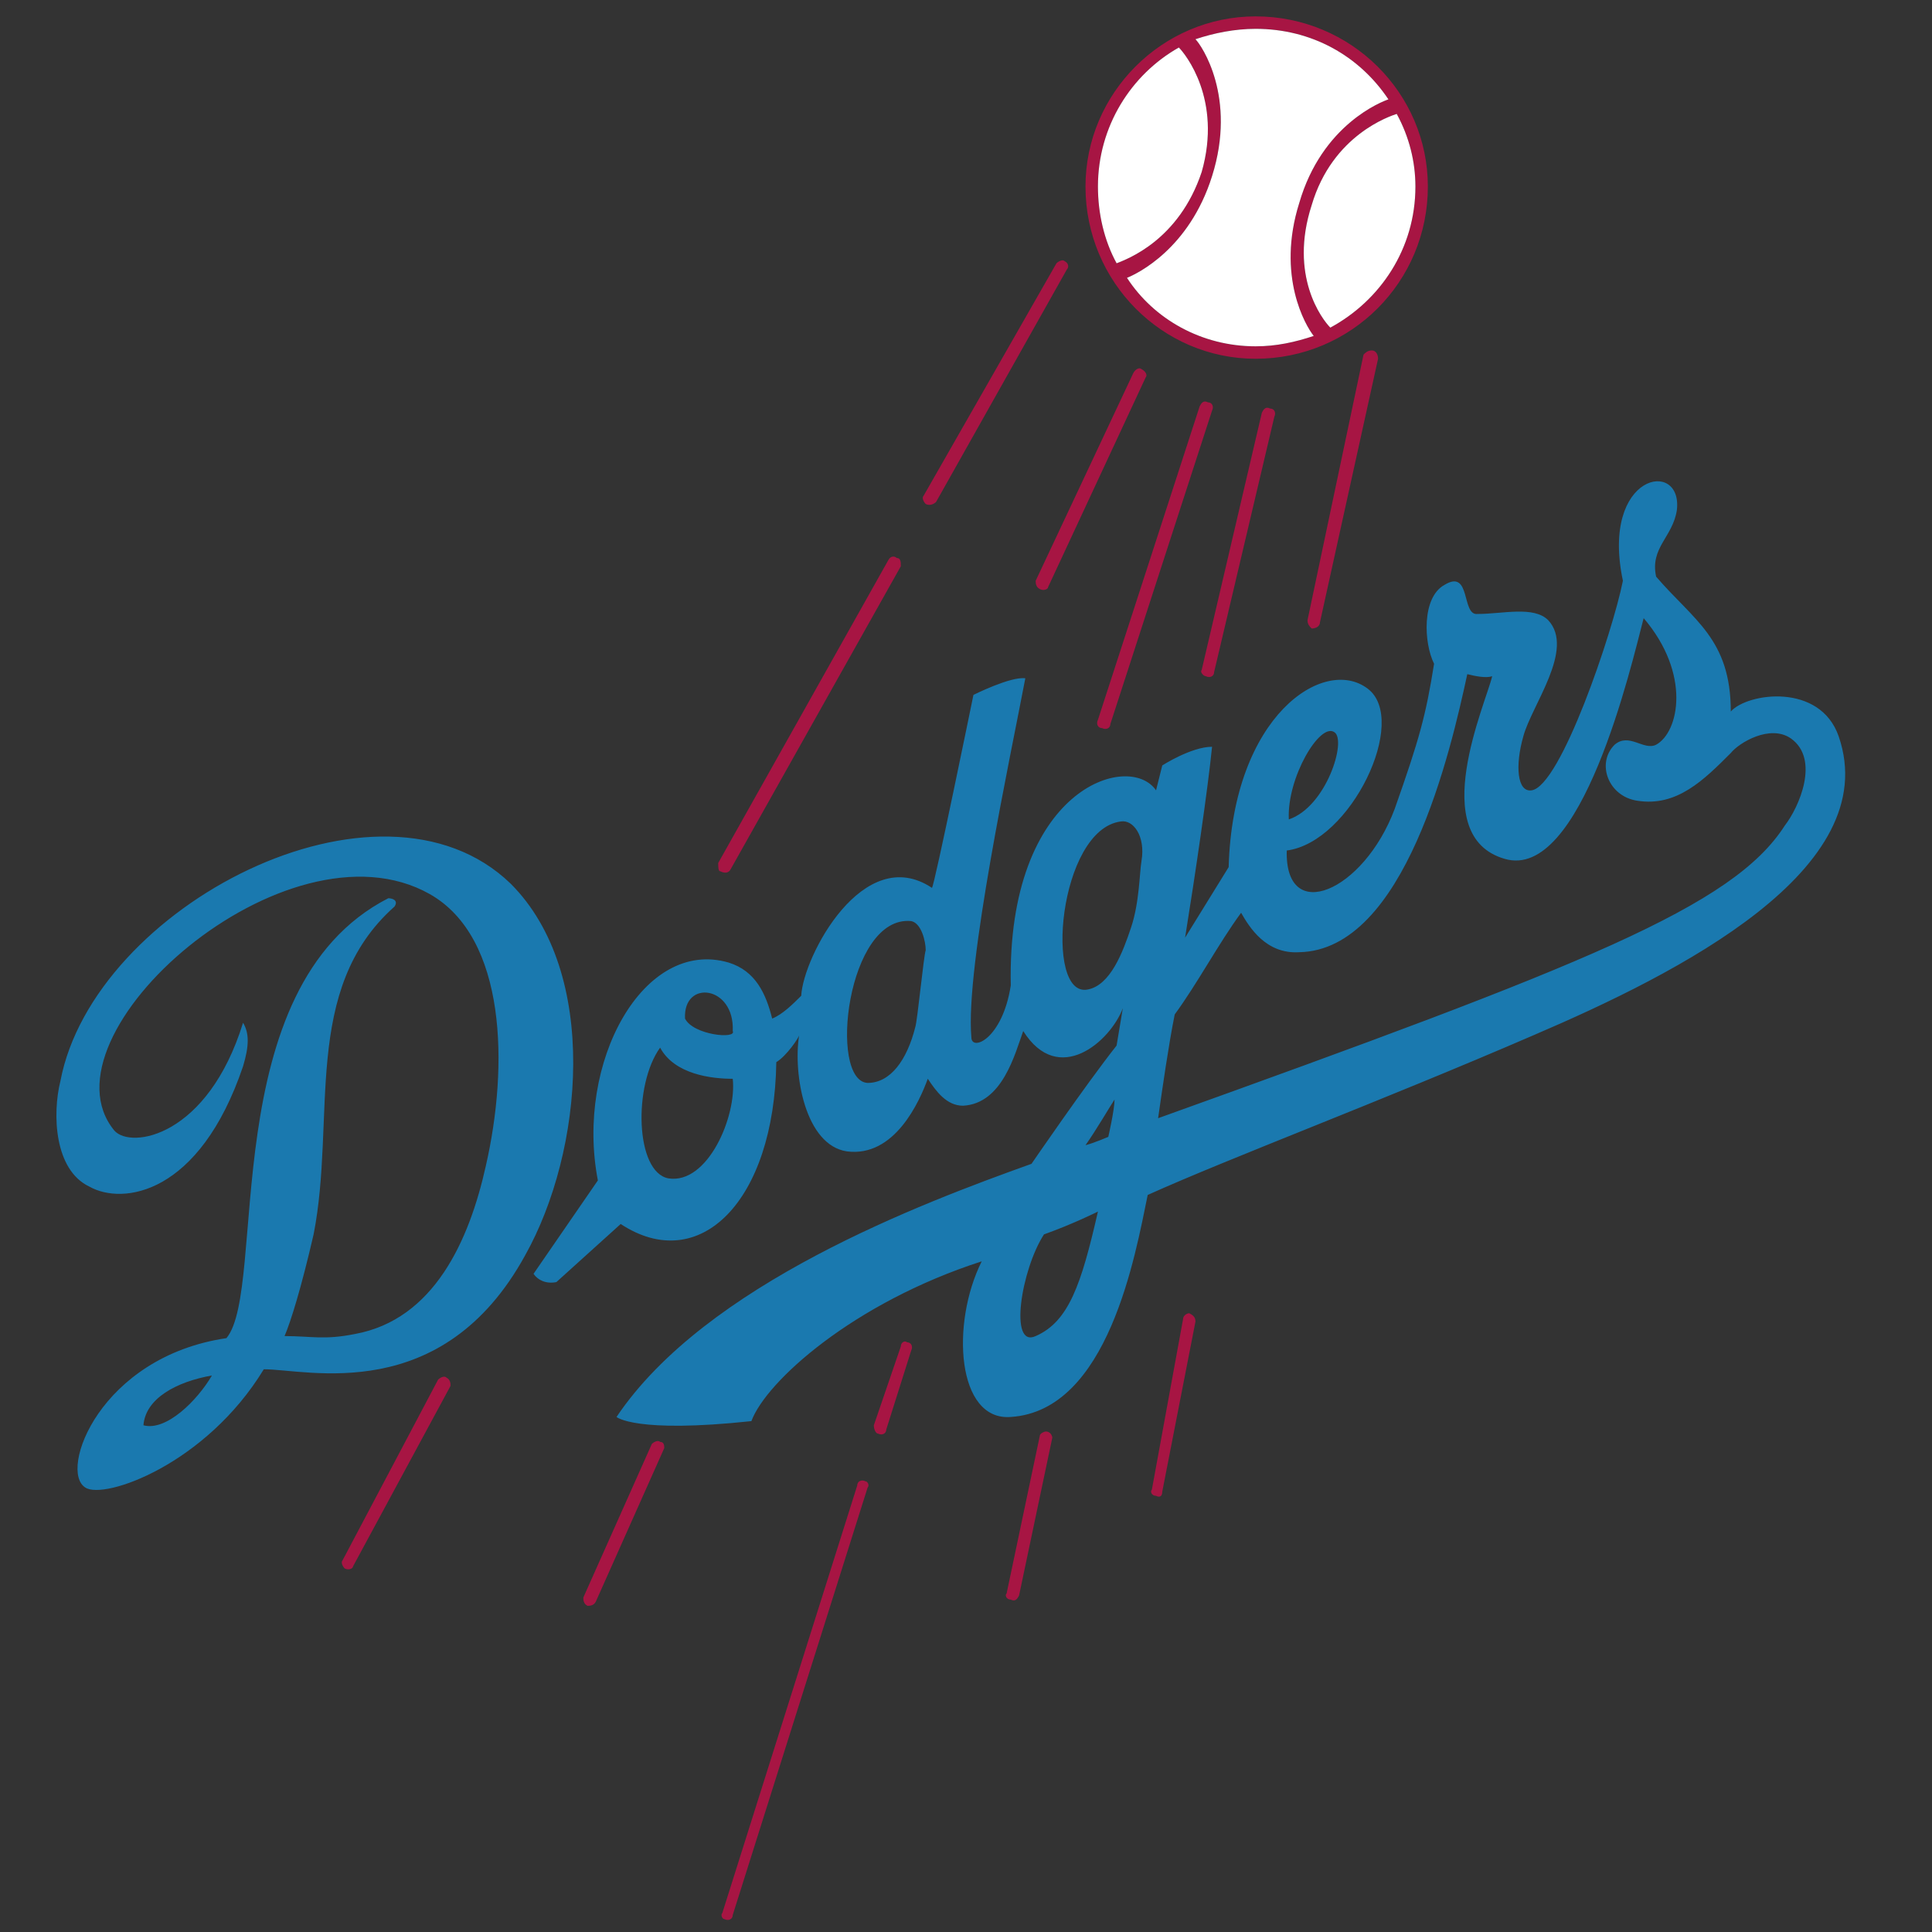
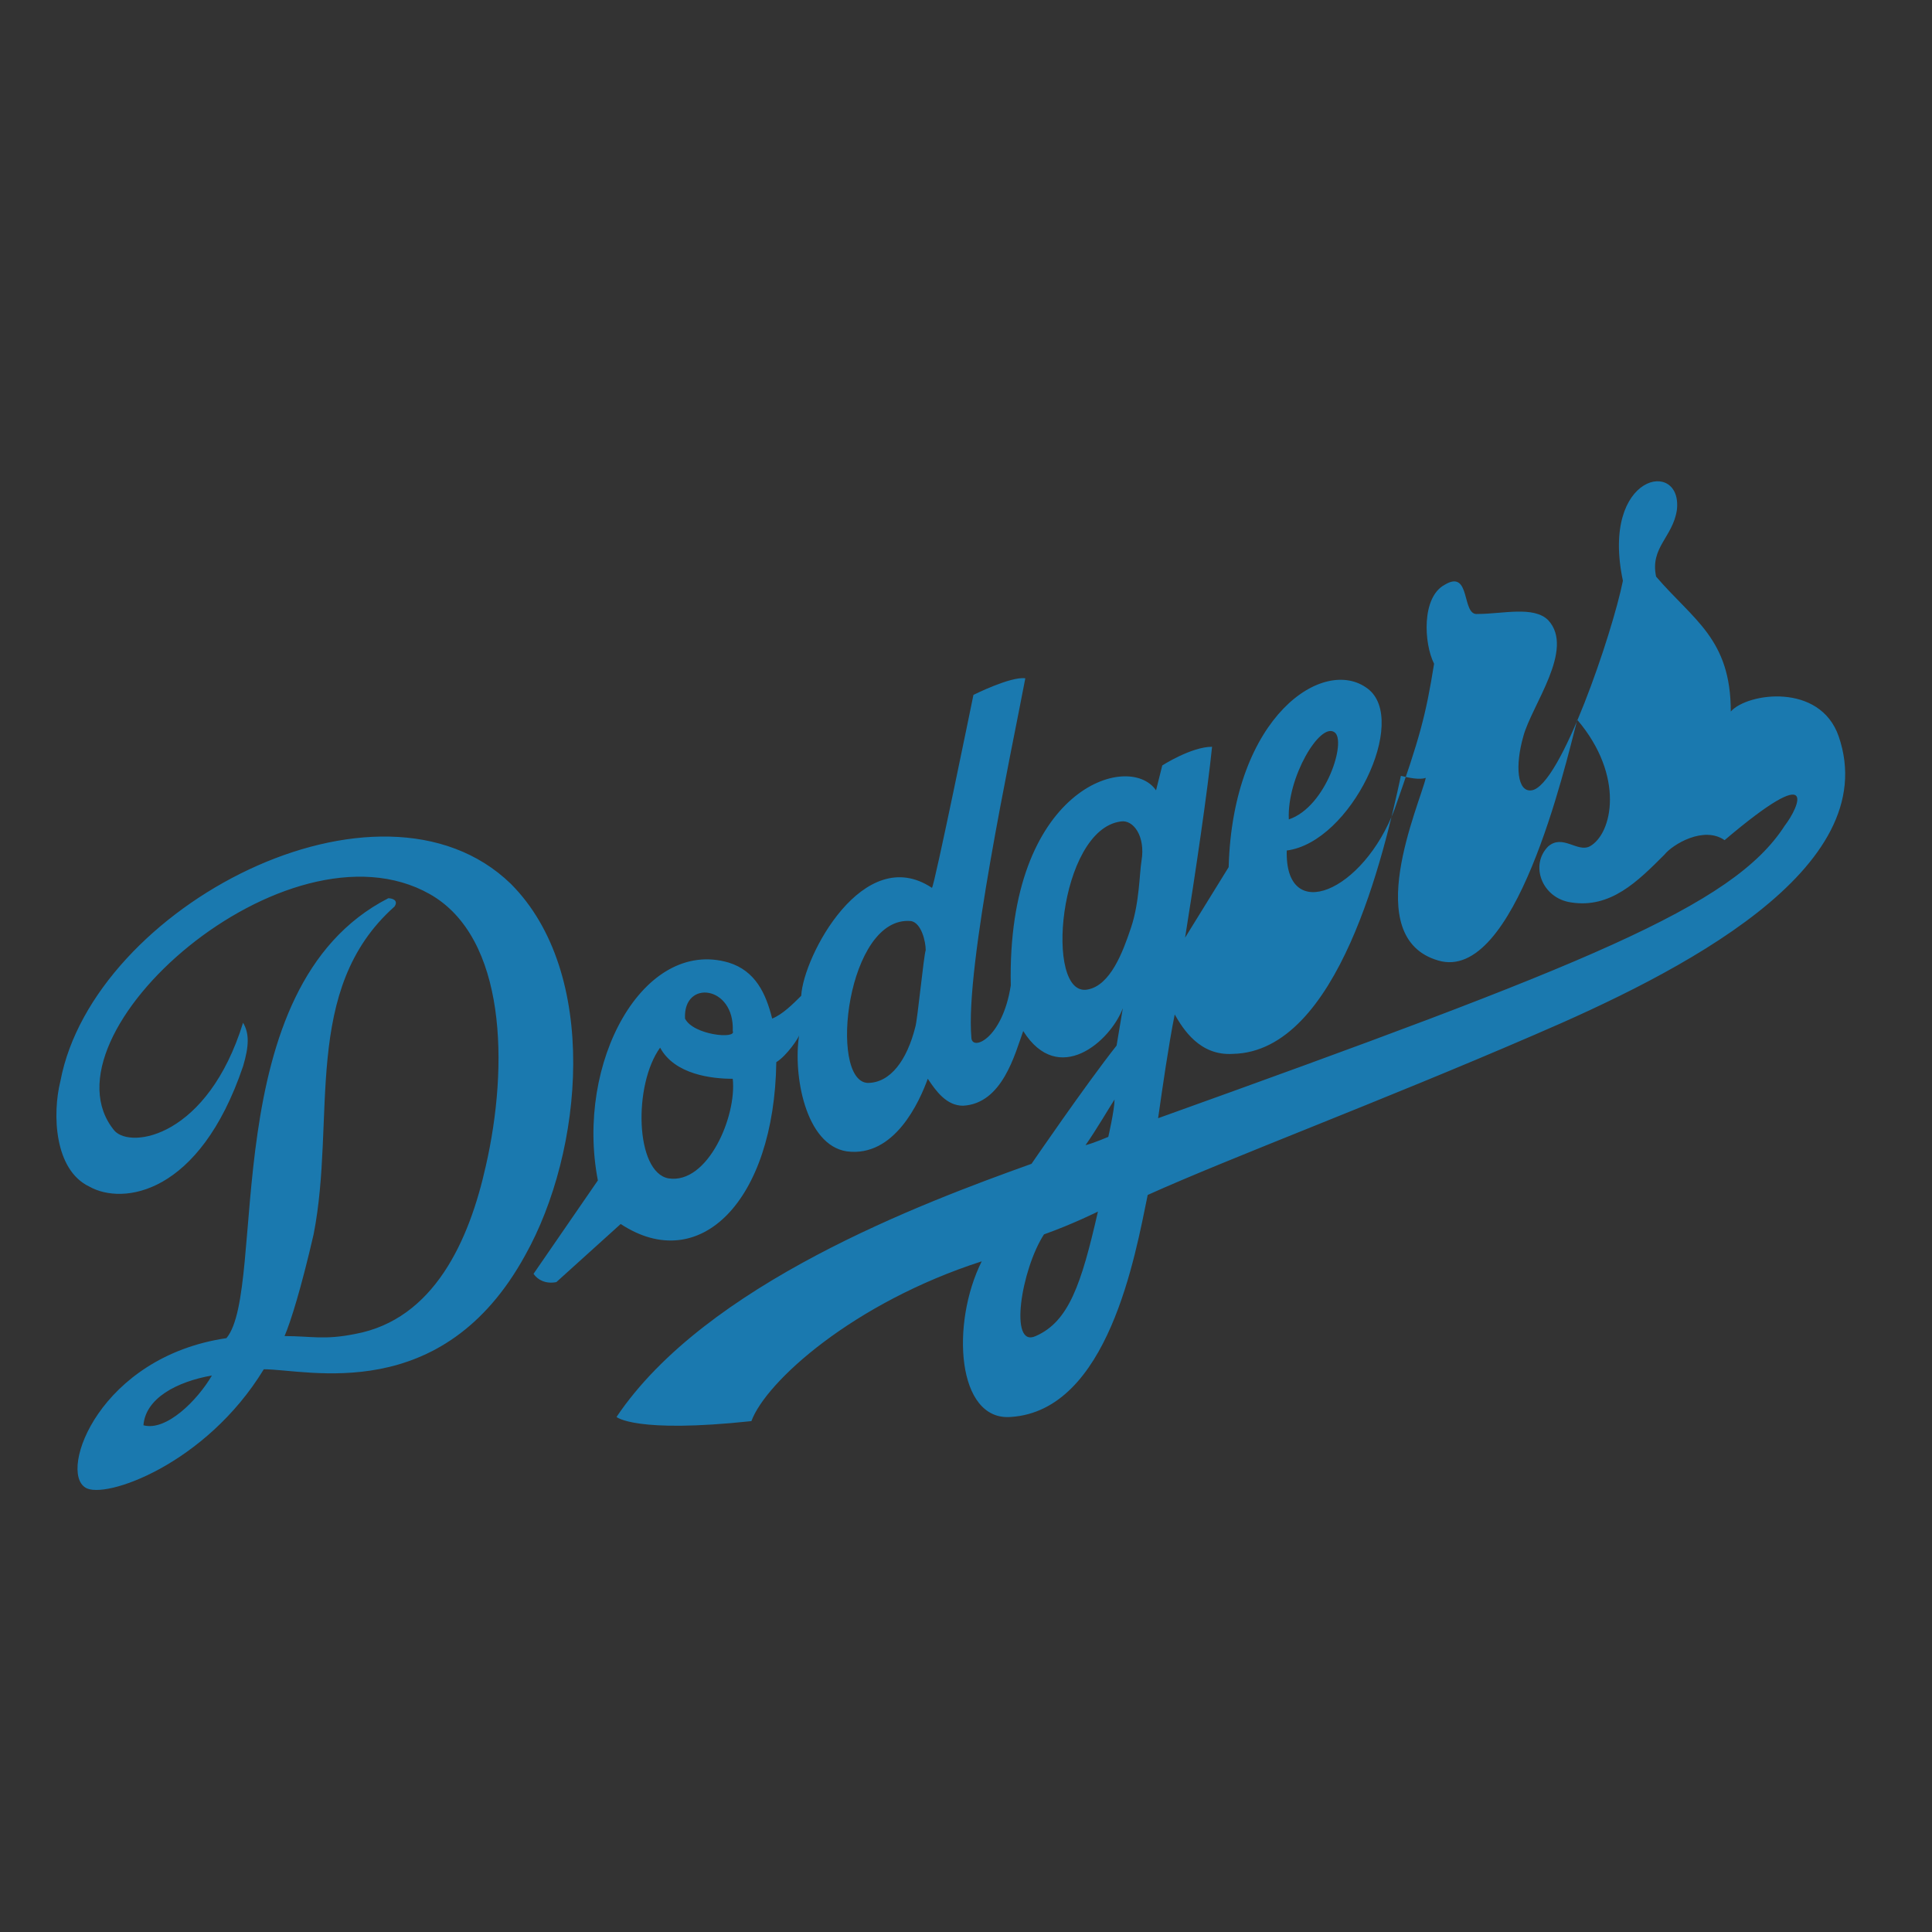
<svg xmlns="http://www.w3.org/2000/svg" version="1.1" id="Layer_1" x="0px" y="0px" width="200px" height="200px" viewBox="0 0 200 200" style="enable-background:new 0 0 200 200;" xml:space="preserve">
  <rect x="0" y="0" width="200" height="200" fill="#333333" stroke="none" />
-   <path id="color3" style="fill:#1A79AF;" d="M190.342,76.232c-1.935-5.584-9.452-4.511-11.171-2.578  c0-7.518-3.864-9.451-7.731-13.962c-0.646-3.007,1.718-4.082,2.147-6.874c0.645-5.37-7.948-3.866-5.584,7.303  c-1.074,5.37-6.443,21.265-9.452,21.695c-1.504,0.215-1.718-2.578-0.858-5.585c0.858-3.222,5.369-9.021,2.577-12.029  c-1.504-1.504-4.726-0.644-7.304-0.644c-1.717,0.215-0.643-4.726-3.436-3.008c-2.363,1.289-2.148,6.015-1.074,8.163  c-0.858,5.37-1.504,7.733-4.081,15.036c-3.223,8.592-11.384,12.029-11.17,4.296c6.659-0.859,12.674-13.532,8.378-16.755  c-4.511-3.436-13.961,2.793-14.392,18.474l-4.511,7.303c1.074-6.659,2.363-15.466,2.792-19.761c-2.149,0-5.154,1.932-5.154,1.932  l-0.645,2.578c-2.793-4.081-15.466-0.215-15.037,20.191c-0.859,5.584-4.081,6.875-4.081,5.37c-0.644-7.303,4.081-29.213,5.585-37.16  c-1.504-0.215-5.37,1.718-5.37,1.718s-4.08,19.976-4.296,19.976c-7.088-4.725-13.317,7.088-13.532,11.171  c-0.86,0.858-1.934,1.932-3.008,2.36c-0.644-2.577-1.718-4.938-4.51-5.798c-8.807-2.577-15.895,10.31-13.533,22.553l-6.659,9.668  c0.43,0.643,1.289,1.072,2.363,0.857l6.658-6.014c8.163,5.37,15.896-2.363,16.11-16.755c1.074-0.644,2.363-2.577,2.363-2.792  c-0.645,4.082,0.645,11.386,4.94,12.029c4.94,0.643,7.518-5.155,8.377-7.518c0.859,1.286,1.934,2.791,3.652,2.791  c4.08-0.214,5.369-5.369,6.229-7.731c3.65,5.798,9.021,1.072,10.311-2.363l-0.646,3.867c-3.221,4.08-8.807,12.242-8.807,12.242  c-11.384,4.081-33.723,12.458-42.96,26.206c0,0,1.933,1.719,13.962,0.43c1.503-4.083,10.525-12.244,23.843-16.541  c-3.222,6.445-2.579,16.541,3.006,16.111c10.095-0.644,12.89-16.755,14.177-22.983c8.592-3.868,24.06-9.666,39.953-16.54  C173.802,100.719,195.066,89.98,190.342,76.232z M138.145,75.802c1.288,0.859-0.86,7.733-4.727,9.021  C133.204,80.528,136.642,74.728,138.145,75.802z M75.853,106.734c0.43,0.857-4.082,0.429-4.94-1.291  C70.698,101.364,76.068,102.008,75.853,106.734z M69.194,121.984c-3.437-0.645-3.652-9.666-0.859-13.532  c1.504,2.793,5.37,3.223,7.518,3.223C76.283,115.538,73.275,122.629,69.194,121.984z M94.755,106.305  c-0.859,3.437-2.578,5.799-4.94,5.799c-4.081-0.215-2.148-17.398,4.511-16.754c1.074,0.215,1.503,2.148,1.503,3.007  C95.614,99.001,94.971,105.66,94.755,106.305z M107.213,138.311c-2.791,1.287-1.503-6.875,0.859-10.527  c3.008-1.073,5.586-2.362,5.586-2.362C111.939,132.939,110.65,136.807,107.213,138.311z M114.73,117.688c0,0-1.503,0.646-2.36,0.861  c1.073-1.505,2.577-4.083,3.007-4.727C115.377,114.896,114.73,117.688,114.73,117.688z M118.168,89.121  c-0.214,1.289-0.214,4.296-1.074,6.873c-0.857,2.577-2.146,6.014-4.511,6.443c-4.511,0.86-3.007-16.54,3.437-17.399  C117.309,84.824,118.598,86.542,118.168,89.121z M184.757,85.469c-5.37,8.377-20.62,14.391-64.87,30.288  c0.431-3.01,1.074-7.519,1.718-10.742c2.363-3.222,4.512-7.303,6.873-10.525c0.861,1.504,2.579,4.296,6.017,4.082  c10.955-0.215,15.681-20.836,17.398-28.783c0.859,0.214,1.934,0.43,2.577,0.214c-0.644,2.793-6.873,16.54,1.289,18.903  c7.947,2.363,13.103-19.977,14.392-24.917c4.941,5.8,3.651,11.814,1.289,13.104c-1.289,0.644-2.793-1.29-4.297,0  c-1.933,1.933-0.644,5.369,2.363,5.799c4.081,0.644,6.874-2.147,9.665-4.941c0.859-1.074,4.082-3.007,6.231-1.503  C188.407,78.595,186.26,83.535,184.757,85.469z M52.869,91.482C39.337,78.38,9.694,93.846,6.258,111.889  c-0.859,3.436-0.645,9.237,3.007,10.954c3.437,1.933,11.385,0.86,15.896-12.459c0.644-2.146,0.644-3.436,0-4.509  c-3.652,11.813-11.6,13.103-13.318,11.169c-8.162-9.881,17.829-32.864,32.65-24.487c7.948,4.511,8.163,17.827,5.799,28.14  c-1.718,7.732-5.37,15.893-13.532,17.395c-3.222,0.647-4.51,0.218-7.303,0.218c0.644-1.504,1.718-4.94,3.007-10.527  c2.363-12.026-1.289-25.346,8.377-33.938c0.429-0.645-0.215-0.859-0.645-0.859c-18.042,9.236-12.458,40.384-16.754,45.538  c-13.102,1.934-17.399,13.746-14.606,15.466c1.933,1.287,12.458-2.363,18.473-12.244c4.511,0,18.473,3.866,27.064-11.814  C60.387,119.192,62.105,100.719,52.869,91.482z M14.849,147.545c0.215-2.792,3.438-4.512,7.089-5.155  C20.435,144.967,17.212,148.19,14.849,147.545z" />
-   <path id="color2" style="fill:#A71543;" d="M118.598,39.071l-10.095,21.694c0,0.216-0.431,0.431-0.859,0.216  c-0.431-0.216-0.431-0.644-0.431-0.859l10.096-21.48c0.217-0.429,0.646-0.644,0.859-0.429  C118.598,38.428,118.812,38.856,118.598,39.071z M124.827,70.002c0.431,0.215,0.859,0,0.859-0.43l6.23-26.42  c0.215-0.429,0-0.859-0.429-0.859c-0.431-0.215-0.646,0-0.86,0.43l-6.229,26.635C124.184,69.573,124.613,70.002,124.827,70.002z   M112.37,19.31c0-9.666,7.947-17.614,17.612-17.614c9.881,0,17.829,7.948,17.829,17.614c0,9.881-7.948,17.829-17.829,17.829  C120.317,37.139,112.37,29.191,112.37,19.31z M144.589,11.792c-0.644,0.214-6.658,2.148-8.807,9.451  c-2.363,7.303,1.073,11.814,1.933,12.673c5.157-2.793,8.808-8.163,8.808-14.606C146.522,16.732,145.878,14.155,144.589,11.792z   M115.591,27.257c1.074-0.43,6.444-2.362,8.808-9.451c2.147-7.518-1.719-12.244-2.363-12.888c-4.941,2.792-8.377,8.163-8.377,14.392  C113.658,22.103,114.303,24.895,115.591,27.257z M116.665,28.761c2.792,4.296,7.733,7.089,13.317,7.089  c2.148,0,4.082-0.43,6.015-1.074c-0.859-1.074-3.866-6.23-1.503-13.747c2.361-8.163,8.592-10.525,9.236-10.741  c-3.008-4.51-7.948-7.303-13.748-7.303c-2.147,0-4.296,0.43-6.229,1.075c0.645,0.644,4.296,6.014,1.718,14.176  C123.108,25.754,117.74,28.332,116.665,28.761z M96.903,51.96l13.534-24.058c0.214-0.215,0.214-0.645-0.216-0.86  c-0.215-0.215-0.645,0-0.858,0.215L95.614,51.315c-0.214,0.215,0,0.645,0.215,0.859C96.259,52.389,96.689,52.174,96.903,51.96z   M114.088,75.373c0.429,0.214,0.859,0,0.859-0.43l10.524-32.436c0.215-0.43,0-0.859-0.429-0.859c-0.43-0.214-0.645,0-0.859,0.429  l-10.525,32.436C113.443,74.943,113.658,75.373,114.088,75.373z M142.012,36.279c-0.43,0-0.643,0.215-0.86,0.43l-5.799,27.494  c0,0.43,0.215,0.645,0.43,0.859c0.431,0,0.859-0.215,0.859-0.645l6.015-27.279C142.656,36.709,142.44,36.279,142.012,36.279z   M46.21,142.605c-0.214-0.215-0.644,0-0.859,0.215l-9.881,18.689c-0.215,0.215,0,0.644,0.215,0.859c0.43,0.214,0.859,0,0.859-0.216  l10.096-18.686C46.64,143.25,46.64,142.819,46.21,142.605z M123.108,135.947c-0.214,0-0.644,0.214-0.644,0.643l-3.222,17.613  c-0.216,0.214,0,0.645,0.43,0.645c0.429,0.215,0.645,0,0.645-0.431l3.437-17.611C123.754,136.377,123.538,136.161,123.108,135.947z   M93.896,138.954c-0.214-0.214-0.644,0-0.644,0.43l-2.793,8.161c0,0.432,0.215,0.86,0.429,0.86c0.43,0.216,0.86,0,0.86-0.429  l2.577-8.164C94.54,139.384,94.326,138.954,93.896,138.954z M108.288,148.19c-0.216,0-0.645,0.216-0.645,0.432l-3.437,16.323  c-0.214,0.214,0,0.646,0.429,0.646c0.43,0.215,0.645,0,0.859-0.432l3.438-16.323C108.933,148.621,108.717,148.19,108.288,148.19z   M89.6,153.346c-0.429-0.214-0.859,0-0.859,0.43l-13.961,44.247c-0.215,0.217,0,0.646,0.214,0.646c0.43,0.215,0.859,0,0.859-0.43  l13.962-44.249C90.03,153.775,89.815,153.346,89.6,153.346z M74.564,90.194c0.429,0.215,0.859,0.215,1.074-0.214l17.614-31.361  c0-0.43,0-0.859-0.429-0.859c-0.215-0.215-0.646-0.215-0.86,0.215L74.35,89.335C74.35,89.765,74.35,90.194,74.564,90.194z   M68.335,149.264c-0.215-0.214-0.645,0-0.859,0.215l-7.089,15.894c0,0.217,0,0.646,0.43,0.86c0.215,0,0.644,0,0.859-0.429  l7.089-15.897C68.765,149.693,68.765,149.264,68.335,149.264z" />
-   <path id="color1" style="fill:#FFFFFF;" d="M144.589,11.792c1.289,2.363,1.934,4.94,1.934,7.518c0,6.444-3.65,11.814-8.808,14.606  c-0.859-0.859-4.296-5.371-1.933-12.673C137.931,13.94,143.945,12.006,144.589,11.792z M129.982,35.85  c2.148,0,4.082-0.43,6.015-1.074c-0.859-1.074-3.866-6.23-1.503-13.747c2.361-8.163,8.592-10.525,9.236-10.741  c-3.008-4.51-7.948-7.303-13.748-7.303c-2.147,0-4.296,0.43-6.229,1.075c0.645,0.644,4.296,6.014,1.718,14.176  c-2.363,7.518-7.732,10.096-8.807,10.526C119.457,33.057,124.398,35.85,129.982,35.85z M124.398,17.806  c2.147-7.518-1.719-12.244-2.363-12.888c-4.941,2.792-8.377,8.163-8.377,14.392c0,2.792,0.644,5.585,1.933,7.947  C116.665,26.828,122.035,24.895,124.398,17.806z" />
+   <path id="color3" style="fill:#1A79AF;" d="M190.342,76.232c-1.935-5.584-9.452-4.511-11.171-2.578  c0-7.518-3.864-9.451-7.731-13.962c-0.646-3.007,1.718-4.082,2.147-6.874c0.645-5.37-7.948-3.866-5.584,7.303  c-1.074,5.37-6.443,21.265-9.452,21.695c-1.504,0.215-1.718-2.578-0.858-5.585c0.858-3.222,5.369-9.021,2.577-12.029  c-1.504-1.504-4.726-0.644-7.304-0.644c-1.717,0.215-0.643-4.726-3.436-3.008c-2.363,1.289-2.148,6.015-1.074,8.163  c-0.858,5.37-1.504,7.733-4.081,15.036c-3.223,8.592-11.384,12.029-11.17,4.296c6.659-0.859,12.674-13.532,8.378-16.755  c-4.511-3.436-13.961,2.793-14.392,18.474l-4.511,7.303c1.074-6.659,2.363-15.466,2.792-19.761c-2.149,0-5.154,1.932-5.154,1.932  l-0.645,2.578c-2.793-4.081-15.466-0.215-15.037,20.191c-0.859,5.584-4.081,6.875-4.081,5.37c-0.644-7.303,4.081-29.213,5.585-37.16  c-1.504-0.215-5.37,1.718-5.37,1.718s-4.08,19.976-4.296,19.976c-7.088-4.725-13.317,7.088-13.532,11.171  c-0.86,0.858-1.934,1.932-3.008,2.36c-0.644-2.577-1.718-4.938-4.51-5.798c-8.807-2.577-15.895,10.31-13.533,22.553l-6.659,9.668  c0.43,0.643,1.289,1.072,2.363,0.857l6.658-6.014c8.163,5.37,15.896-2.363,16.11-16.755c1.074-0.644,2.363-2.577,2.363-2.792  c-0.645,4.082,0.645,11.386,4.94,12.029c4.94,0.643,7.518-5.155,8.377-7.518c0.859,1.286,1.934,2.791,3.652,2.791  c4.08-0.214,5.369-5.369,6.229-7.731c3.65,5.798,9.021,1.072,10.311-2.363l-0.646,3.867c-3.221,4.08-8.807,12.242-8.807,12.242  c-11.384,4.081-33.723,12.458-42.96,26.206c0,0,1.933,1.719,13.962,0.43c1.503-4.083,10.525-12.244,23.843-16.541  c-3.222,6.445-2.579,16.541,3.006,16.111c10.095-0.644,12.89-16.755,14.177-22.983c8.592-3.868,24.06-9.666,39.953-16.54  C173.802,100.719,195.066,89.98,190.342,76.232z M138.145,75.802c1.288,0.859-0.86,7.733-4.727,9.021  C133.204,80.528,136.642,74.728,138.145,75.802z M75.853,106.734c0.43,0.857-4.082,0.429-4.94-1.291  C70.698,101.364,76.068,102.008,75.853,106.734z M69.194,121.984c-3.437-0.645-3.652-9.666-0.859-13.532  c1.504,2.793,5.37,3.223,7.518,3.223C76.283,115.538,73.275,122.629,69.194,121.984z M94.755,106.305  c-0.859,3.437-2.578,5.799-4.94,5.799c-4.081-0.215-2.148-17.398,4.511-16.754c1.074,0.215,1.503,2.148,1.503,3.007  C95.614,99.001,94.971,105.66,94.755,106.305z M107.213,138.311c-2.791,1.287-1.503-6.875,0.859-10.527  c3.008-1.073,5.586-2.362,5.586-2.362C111.939,132.939,110.65,136.807,107.213,138.311z M114.73,117.688c0,0-1.503,0.646-2.36,0.861  c1.073-1.505,2.577-4.083,3.007-4.727C115.377,114.896,114.73,117.688,114.73,117.688z M118.168,89.121  c-0.214,1.289-0.214,4.296-1.074,6.873c-0.857,2.577-2.146,6.014-4.511,6.443c-4.511,0.86-3.007-16.54,3.437-17.399  C117.309,84.824,118.598,86.542,118.168,89.121z M184.757,85.469c-5.37,8.377-20.62,14.391-64.87,30.288  c0.431-3.01,1.074-7.519,1.718-10.742c0.861,1.504,2.579,4.296,6.017,4.082  c10.955-0.215,15.681-20.836,17.398-28.783c0.859,0.214,1.934,0.43,2.577,0.214c-0.644,2.793-6.873,16.54,1.289,18.903  c7.947,2.363,13.103-19.977,14.392-24.917c4.941,5.8,3.651,11.814,1.289,13.104c-1.289,0.644-2.793-1.29-4.297,0  c-1.933,1.933-0.644,5.369,2.363,5.799c4.081,0.644,6.874-2.147,9.665-4.941c0.859-1.074,4.082-3.007,6.231-1.503  C188.407,78.595,186.26,83.535,184.757,85.469z M52.869,91.482C39.337,78.38,9.694,93.846,6.258,111.889  c-0.859,3.436-0.645,9.237,3.007,10.954c3.437,1.933,11.385,0.86,15.896-12.459c0.644-2.146,0.644-3.436,0-4.509  c-3.652,11.813-11.6,13.103-13.318,11.169c-8.162-9.881,17.829-32.864,32.65-24.487c7.948,4.511,8.163,17.827,5.799,28.14  c-1.718,7.732-5.37,15.893-13.532,17.395c-3.222,0.647-4.51,0.218-7.303,0.218c0.644-1.504,1.718-4.94,3.007-10.527  c2.363-12.026-1.289-25.346,8.377-33.938c0.429-0.645-0.215-0.859-0.645-0.859c-18.042,9.236-12.458,40.384-16.754,45.538  c-13.102,1.934-17.399,13.746-14.606,15.466c1.933,1.287,12.458-2.363,18.473-12.244c4.511,0,18.473,3.866,27.064-11.814  C60.387,119.192,62.105,100.719,52.869,91.482z M14.849,147.545c0.215-2.792,3.438-4.512,7.089-5.155  C20.435,144.967,17.212,148.19,14.849,147.545z" />
</svg>